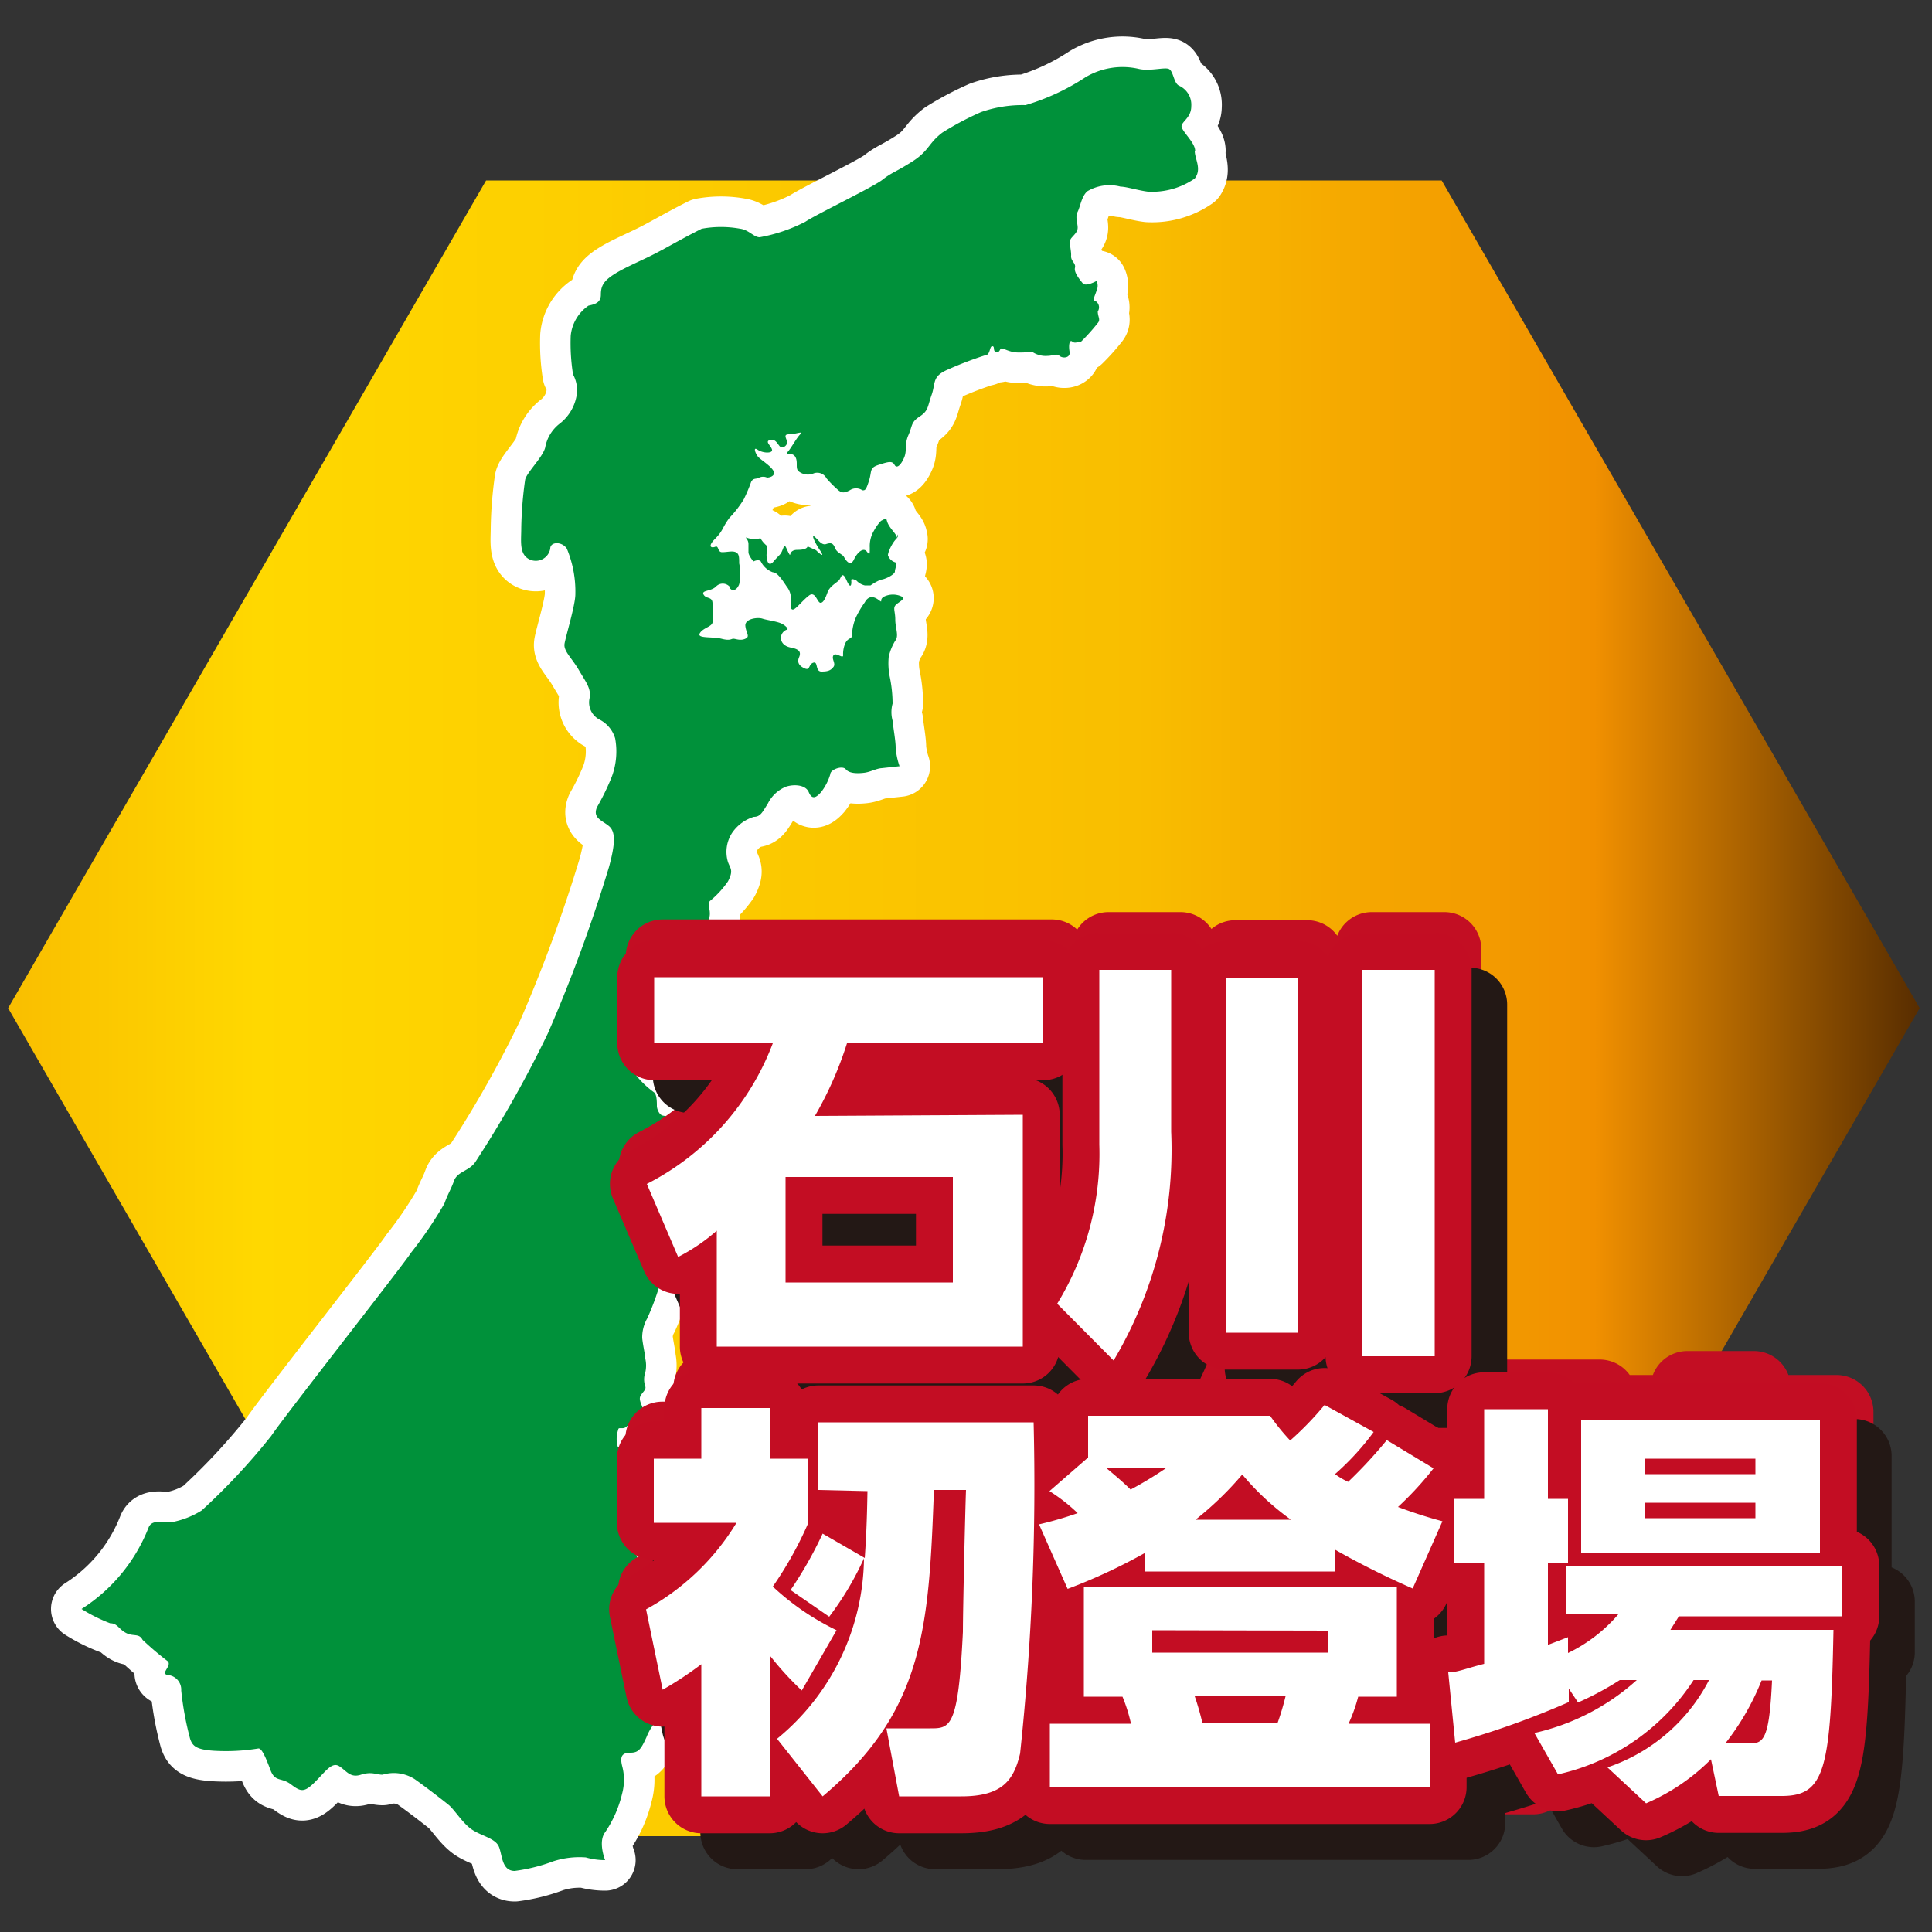
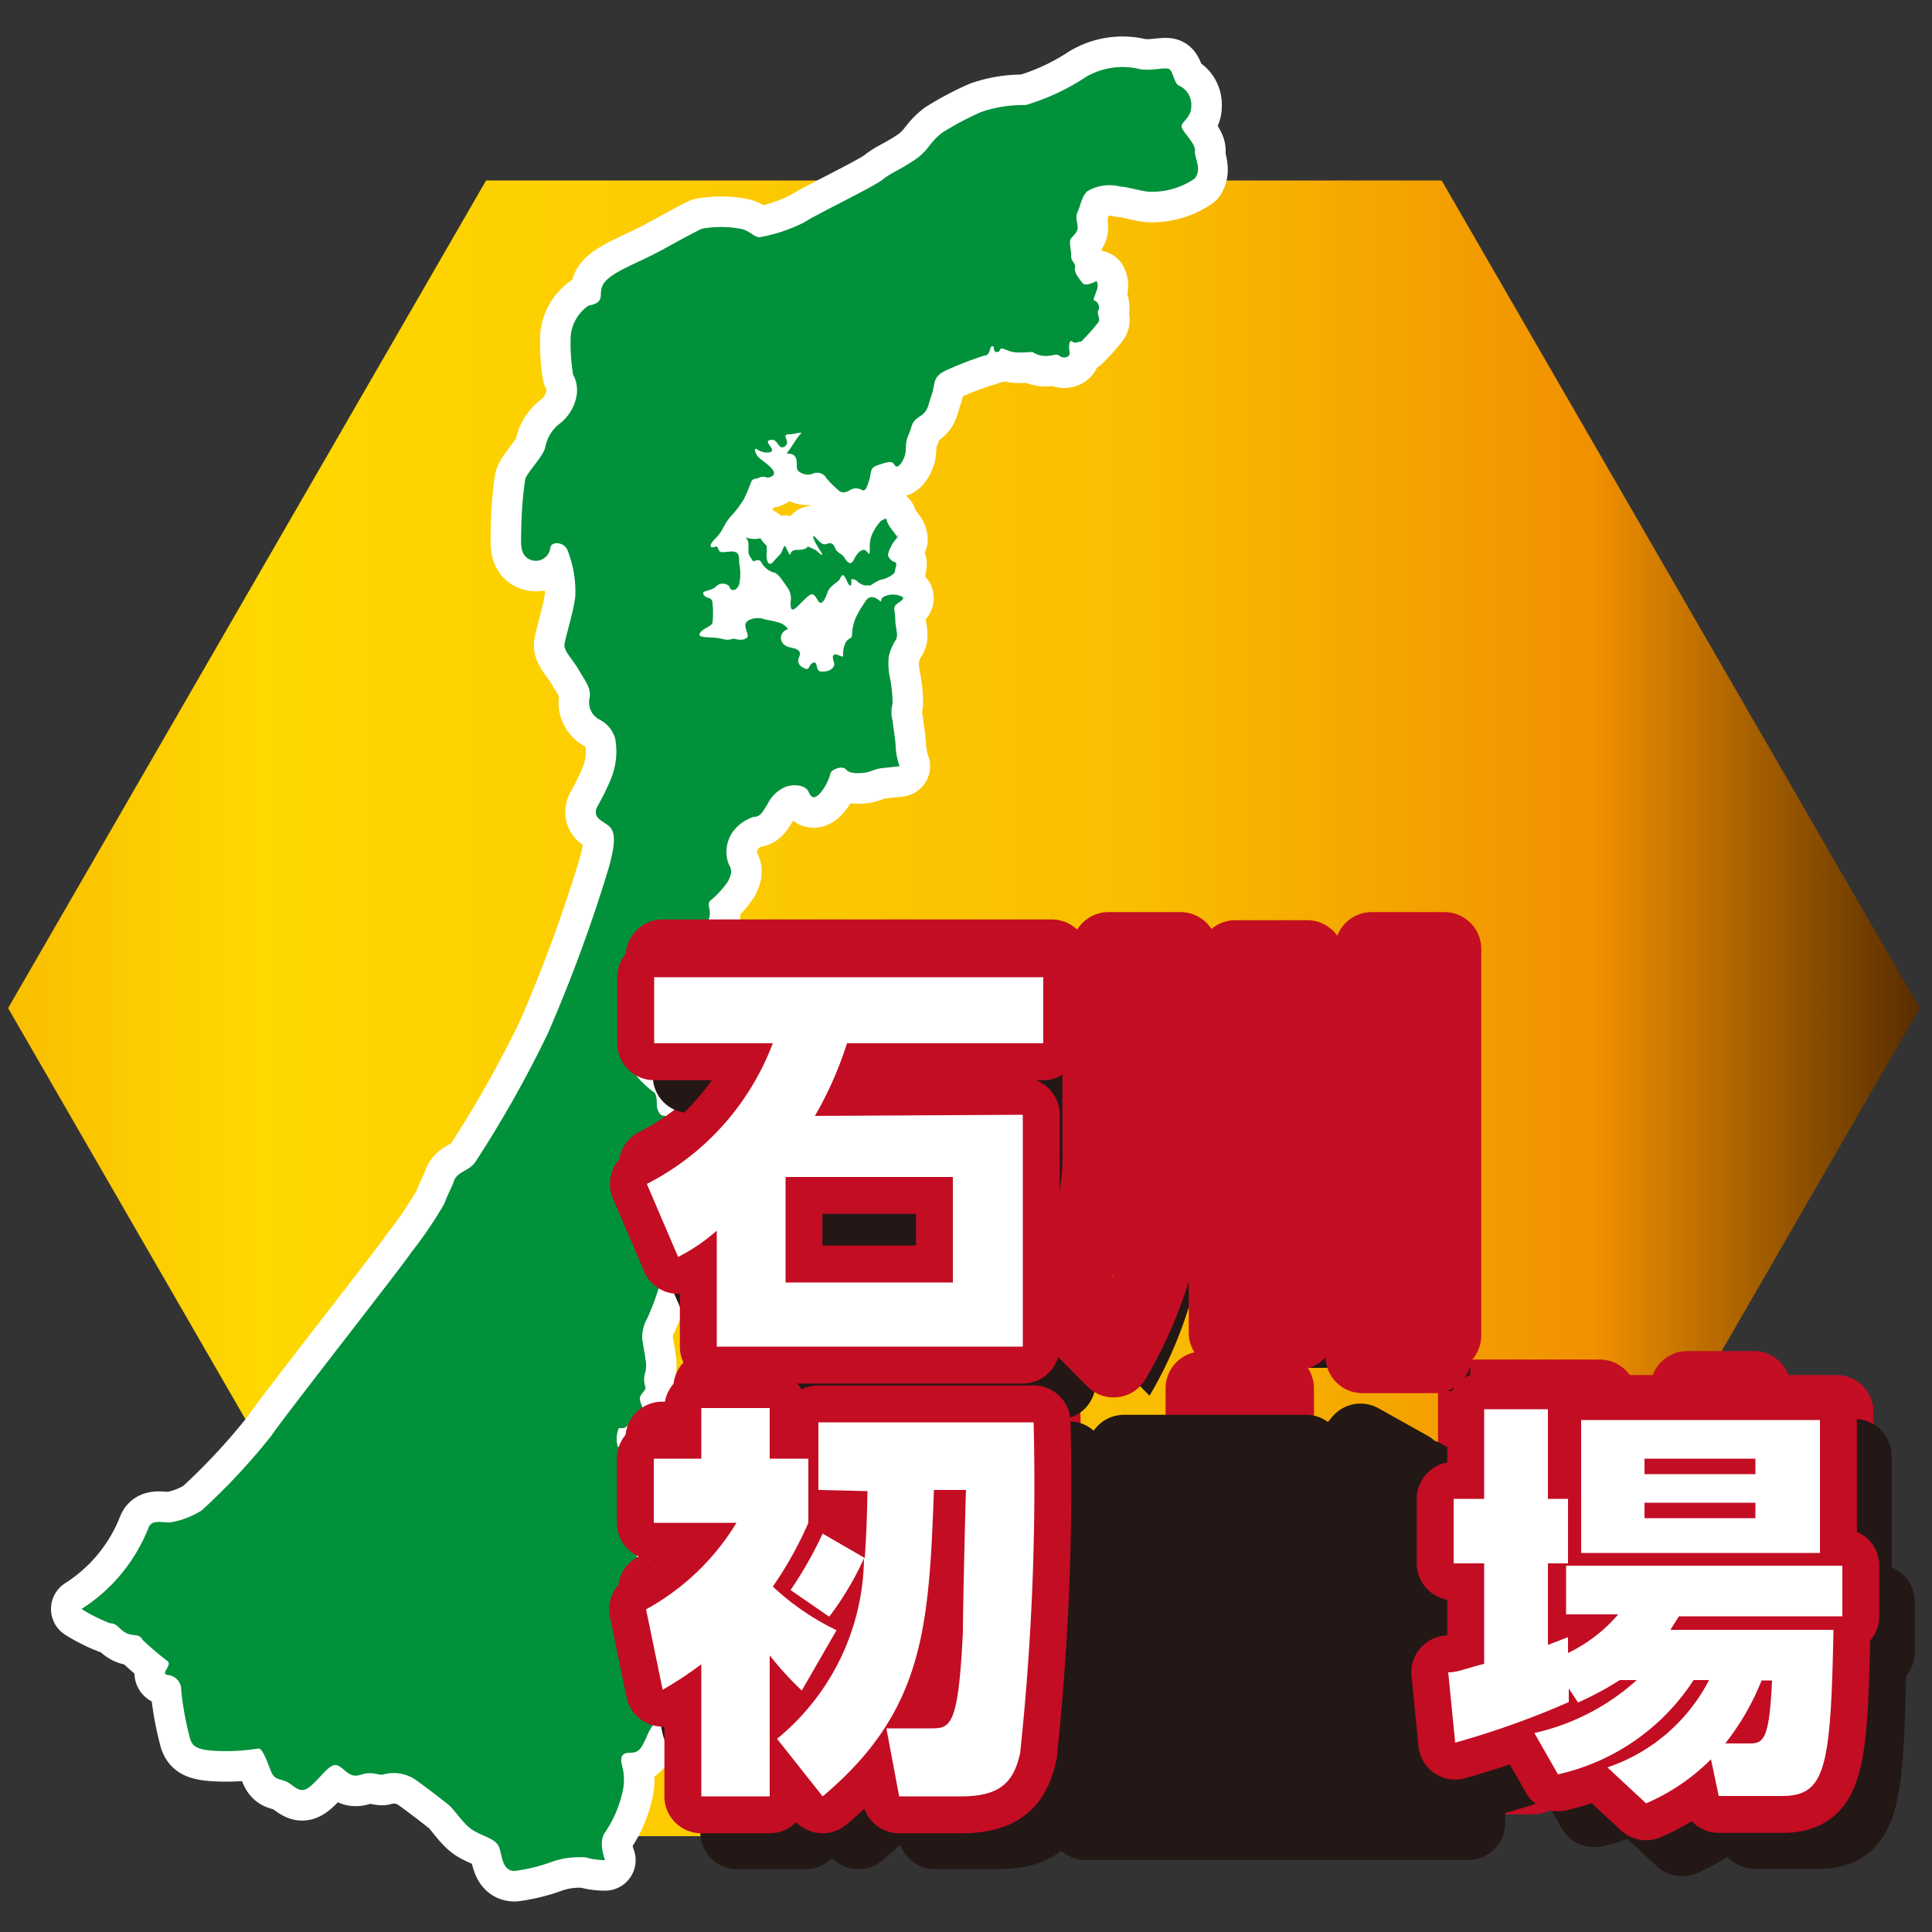
<svg xmlns="http://www.w3.org/2000/svg" id="レイヤー_1" data-name="レイヤー 1" viewBox="0 0 50 50">
  <rect x="0" y="0" width="50" height="50" fill="#333333" stroke="none" />
  <defs>
    <style>.cls-1,.cls-10,.cls-12,.cls-4,.cls-5{fill:none;}.cls-2{fill:url(#_10000_コピ_2);}.cls-3{fill:#00913a;}.cls-4{stroke:#fff;stroke-width:1.58px;}.cls-10,.cls-12,.cls-4,.cls-5{stroke-linecap:round;stroke-linejoin:round;}.cls-5{stroke:#c30e23;stroke-width:1.91px;}.cls-6{clip-path:url(#clip-path);}.cls-7{fill:url(#名称未設定グラデーション_8);}.cls-8{clip-path:url(#clip-path-2);}.cls-9{fill:url(#名称未設定グラデーション_9);}.cls-10{stroke:#231815;}.cls-10,.cls-12{stroke-width:1.91px;}.cls-11{fill:#231815;}.cls-12{stroke:#c30d23;}.cls-13{fill:#fff;}</style>
    <linearGradient id="_10000_コピ_2" x1="0.21" y1="26.09" x2="49.68" y2="26.09" gradientUnits="userSpaceOnUse">
      <stop offset="0" stop-color="#f9be00" />
      <stop offset="0.13" stop-color="#ffd800" />
      <stop offset="0.59" stop-color="#f9be00" />
      <stop offset="0.83" stop-color="#f19000" />
      <stop offset="1" stop-color="#582d00" />
    </linearGradient>
    <clipPath id="clip-path">
      <path class="cls-1" d="M70,25A25,25,0,1,0,95,0,25,25,0,0,0,70,25" />
    </clipPath>
    <linearGradient id="名称未設定グラデーション_8" x1="-514.67" y1="853.77" x2="-513.5" y2="853.77" gradientTransform="matrix(0, 42.74, 42.74, 0, -36393.75, 21996.1)" gradientUnits="userSpaceOnUse">
      <stop offset="0" stop-color="#0f71ab" />
      <stop offset="0.04" stop-color="#0f71ab" />
      <stop offset="0.09" stop-color="#5399c3" />
      <stop offset="0.17" stop-color="#afd0e3" />
      <stop offset="0.23" stop-color="#e9f2f7" />
      <stop offset="0.26" stop-color="#fff" />
      <stop offset="0.31" stop-color="#ecf7fa" />
      <stop offset="0.42" stop-color="#bae2ec" />
      <stop offset="0.51" stop-color="#92d2e1" />
      <stop offset="0.6" stop-color="#5eb6d1" />
      <stop offset="0.7" stop-color="#2899c1" />
      <stop offset="0.75" stop-color="#138ebb" />
      <stop offset="0.76" stop-color="#339ec4" />
      <stop offset="0.77" stop-color="#58b1cf" />
      <stop offset="0.77" stop-color="#76c1d8" />
      <stop offset="0.78" stop-color="#8ecddf" />
      <stop offset="0.79" stop-color="#9fd5e4" />
      <stop offset="0.8" stop-color="#a9dae7" />
      <stop offset="0.81" stop-color="#acdce8" />
      <stop offset="0.84" stop-color="#99cfe1" />
      <stop offset="0.9" stop-color="#68aece" />
      <stop offset="0.99" stop-color="#1a78af" />
      <stop offset="1" stop-color="#0f71ab" />
    </linearGradient>
    <clipPath id="clip-path-2">
      <path class="cls-1" d="M71.73,25A23.27,23.27,0,1,0,95,1.73,23.27,23.27,0,0,0,71.73,25" />
    </clipPath>
    <linearGradient id="名称未設定グラデーション_9" x1="-497.31" y1="836.54" x2="-496.14" y2="836.54" gradientTransform="matrix(39.77, 0, 0, -39.77, 19848.95, 33292.6)" gradientUnits="userSpaceOnUse">
      <stop offset="0" stop-color="#4cbfd6" />
      <stop offset="0.04" stop-color="#4cbfd6" />
      <stop offset="0.13" stop-color="#85d2e2" />
      <stop offset="0.21" stop-color="#b6e2ec" />
      <stop offset="0.26" stop-color="#c9e8f0" />
      <stop offset="0.3" stop-color="#b9e3ed" />
      <stop offset="0.39" stop-color="#8ed5e4" />
      <stop offset="0.51" stop-color="#4cbfd6" />
      <stop offset="0.53" stop-color="#44b8d2" />
      <stop offset="0.68" stop-color="#219ac1" />
      <stop offset="0.75" stop-color="#138ebb" />
      <stop offset="0.75" stop-color="#138ebb" />
      <stop offset="0.82" stop-color="#117db2" />
      <stop offset="0.9" stop-color="#0f74ad" />
      <stop offset="1" stop-color="#0f71ab" />
    </linearGradient>
  </defs>
  <polygon class="cls-2" points="12.58 4.67 0.21 26.09 12.58 47.52 37.31 47.52 49.68 26.09 37.31 4.67 12.58 4.67" />
-   <path class="cls-3" d="M30.93,3.9c0-.22-.38-.53-.35-.65s.25-.22.25-.5a.54.54,0,0,0-.31-.53c-.15-.06-.15-.4-.28-.44s-.5.07-.78,0A1.87,1.87,0,0,0,28.09,2a5.81,5.81,0,0,1-1.55.72,3.27,3.27,0,0,0-1.15.18,7.73,7.73,0,0,0-1,.53c-.37.28-.34.47-.78.75s-.53.28-.77.47-1.72.9-2,1.09a4.19,4.19,0,0,1-1.18.4c-.15,0-.28-.19-.5-.22a2.76,2.76,0,0,0-1,0c-.5.25-.87.47-1.22.65s-.77.35-1.05.53-.34.31-.34.53-.19.25-.32.28a1.07,1.07,0,0,0-.46.78,5.13,5.13,0,0,0,.06,1,.85.85,0,0,1,.09.56,1.17,1.17,0,0,1-.43.71,1,1,0,0,0-.38.62c-.06.25-.49.66-.52.84a10,10,0,0,0-.1,1.25c0,.34-.06.68.22.81a.38.38,0,0,0,.53-.28c0-.19.31-.19.43,0a2.88,2.88,0,0,1,.22,1.18c0,.28-.25,1.09-.28,1.28s.19.37.37.68.32.47.28.72a.5.5,0,0,0,.25.56.8.8,0,0,1,.41.49,1.87,1.87,0,0,1-.09,1,6.26,6.26,0,0,1-.38.78c-.12.28.13.34.31.49s.16.47,0,1.06a39.32,39.32,0,0,1-1.58,4.3,29.44,29.44,0,0,1-1.87,3.32c-.16.25-.47.25-.56.5s-.15.31-.25.59a10.69,10.69,0,0,1-.87,1.28c-.15.25-3.3,4.26-3.61,4.73a16.65,16.65,0,0,1-1.8,1.93,2.23,2.23,0,0,1-.81.31c-.25,0-.47-.07-.56.12a4.4,4.4,0,0,1-1.74,2.12,4.16,4.16,0,0,0,.74.37c.19,0,.22.15.41.25s.34,0,.43.18a8.19,8.19,0,0,0,.66.56c.09.13-.22.32,0,.35a.38.38,0,0,1,.34.4A8,8,0,0,0,4.92,45c.06.18.15.28.62.31a5.23,5.23,0,0,0,1.15-.06c.09,0,.19.24.31.56s.28.18.53.37.34.22.62-.06.44-.53.63-.41.28.31.56.22.4,0,.56,0a1,1,0,0,1,.84.12c.31.22.71.53.87.66s.37.49.62.65.59.22.68.43.07.63.41.63a4.49,4.49,0,0,0,1-.25,2.2,2.2,0,0,1,.84-.1,1.82,1.82,0,0,0,.5.07s-.19-.47,0-.72a3,3,0,0,0,.44-1,1.37,1.37,0,0,0,0-.72c-.06-.25,0-.34.22-.34s.28-.12.41-.4a1.39,1.39,0,0,1,.4-.56,4.4,4.4,0,0,0,.41-.81c.12-.22.34-.56.46-.78s-.25-.47-.31-.59-.56,0-.65-.16-.48-1-.48-1a.56.56,0,0,1-.07-.28,1.3,1.3,0,0,0,0-.45c0-.12-.12-.2-.09-.34a1.59,1.59,0,0,0,0-.44c0-.15.2-.18.32-.24s.16-.08.13-.17,0-.22-.08-.44-.05-.59-.09-.67l-.25-.4c0-.06-.22-.22-.3-.22s-.14.08-.15,0A.72.72,0,0,1,16,37c0-.08.12,0,.2-.07s.45-.28.45-.4-.13-.28-.08-.39.16-.17.13-.26a.55.55,0,0,1,0-.36.81.81,0,0,0,0-.36c0-.08-.06-.34-.08-.53a1,1,0,0,1,.13-.51,6.46,6.46,0,0,0,.36-1c0-.17-.13-.25-.19-.36s-.08-.19-.17-.2-.18,0-.19-.17a2,2,0,0,0,0-.36c0-.08-.12-.14-.14-.23a4.6,4.6,0,0,0,0-.49,2.57,2.57,0,0,1-.05-.57c0-.16.26-.16.29-.23a3.93,3.93,0,0,0,.14-.41c0-.09.14-.09.16-.17a1.19,1.19,0,0,1,.17-.31c.05-.08.25-.17.25-.22a1.09,1.09,0,0,0,0-.39c0-.12-.14-.12-.23-.14S17,28.7,17,28.62s0-.27-.06-.34a2.51,2.51,0,0,1-.47-.44c0-.09,0-.14.05-.25s.21-.09.5-.15h-.07c.1,0,.28,0,.28-.19s0-.15.14-.18.45-.11.52-.34a1.55,1.55,0,0,0,.07-.6c0-.14-.15-.21-.17-.29s.13-.13.22-.3,0-.28-.05-.43a.54.54,0,0,1,.13-.5.43.43,0,0,0,.14-.41c0-.09-.11-.21,0-.26a.37.37,0,0,0,.14-.31c0-.12-.06-.23,0-.31a2.46,2.46,0,0,0,.47-.51c.15-.29.06-.33,0-.5a.9.9,0,0,1,.11-.76,1.06,1.06,0,0,1,.56-.41c.17,0,.22-.12.36-.34a.91.91,0,0,1,.47-.44c.21-.07.51-.05.59.14s.18.16.32,0a1.4,1.4,0,0,0,.24-.47c0-.11.31-.23.4-.12s.3.11.47.09.31-.11.46-.12l.46-.05a1.91,1.91,0,0,1-.1-.48c0-.18-.06-.49-.08-.7a.83.83,0,0,1,0-.44,3.47,3.47,0,0,0-.07-.68A1.75,1.75,0,0,1,23,17a1.36,1.36,0,0,1,.17-.42c.1-.12,0-.33,0-.54s-.06-.29,0-.37.29-.17.17-.23a.53.53,0,0,0-.46,0c-.15.08,0,.19-.15.08s-.27-.08-.35.07a2.51,2.51,0,0,0-.23.39,1.27,1.27,0,0,0-.1.46c0,.1-.1.06-.17.2a.69.69,0,0,0-.06.32c0,.1-.19-.09-.25,0s.07.21,0,.3-.14.12-.31.12-.08-.27-.21-.23-.08.21-.22.15-.21-.15-.15-.29,0-.21-.21-.25-.26-.17-.26-.25a.23.23,0,0,1,.14-.21c.08,0,0-.1-.12-.16s-.38-.09-.5-.13-.46,0-.44.19.13.27,0,.33-.25,0-.31,0-.08.06-.31,0-.64,0-.56-.14.31-.17.33-.28a2.38,2.38,0,0,0,0-.49c0-.19-.16-.11-.23-.23s.19-.08.32-.21a.24.24,0,0,1,.35,0c0,.09.16.17.25-.06a1.3,1.3,0,0,0,0-.54c0-.16,0-.25-.09-.29s-.22,0-.35,0-.08-.18-.18-.14-.21,0,0-.21.18-.29.37-.54a2.83,2.83,0,0,0,.37-.48,4.27,4.27,0,0,0,.19-.45c.06-.11.12-.06.21-.11a.24.24,0,0,1,.2,0c.09,0,.25-.06.15-.2s-.33-.27-.39-.35-.13-.26,0-.17.39.1.37,0-.19-.21-.06-.25.18.06.25.15.2,0,.2-.09-.12-.21.05-.21.39-.1.29,0-.23.35-.32.45.11,0,.19.13,0,.29.08.37a.38.38,0,0,0,.4.06.27.27,0,0,1,.33.13,3,3,0,0,0,.31.31c.1.08.17.06.29,0a.29.29,0,0,1,.33,0c.07,0,.09,0,.17-.25s0-.33.25-.41.35-.11.41,0,.17,0,.25-.19,0-.33.11-.58.06-.33.29-.48.2-.25.31-.56,0-.48.43-.66a9.39,9.39,0,0,1,.94-.36c.16,0,.12-.24.2-.24s0,.14.11.15.07-.11.15-.09.14.06.28.09.41,0,.5,0a.62.62,0,0,0,.39.1c.14,0,.23-.07.31,0s.29.06.26-.11,0-.32.07-.26.15,0,.23,0a5,5,0,0,0,.43-.48c.08-.09,0-.16,0-.3a.19.19,0,0,0-.08-.28c-.06,0,0-.11.05-.26a.3.3,0,0,0,0-.25s-.28.16-.36.06-.23-.28-.2-.4-.11-.17-.1-.31-.07-.36,0-.45.17-.16.17-.28-.07-.27,0-.41.1-.4.25-.53A1.12,1.12,0,0,1,29,4.83c.15,0,.46.1.71.13a1.94,1.94,0,0,0,1.21-.34c.19-.25,0-.5,0-.72" />
  <path class="cls-3" d="M23.21,13.92c0-.09-.14-.2-.22-.35s0-.19-.19-.09a1.16,1.16,0,0,0-.18.25.78.78,0,0,0-.11.44c0,.19,0,.2-.08.1s-.23,0-.33.21-.22,0-.26-.07-.18-.1-.23-.23-.11-.14-.23-.1-.21-.12-.3-.19,0,.14.14.35,0,.1-.1,0l-.22-.1s0,.09-.26.09-.15.23-.23.08-.09-.26-.15-.1-.08.13-.24.32-.19-.11-.18-.2,0-.19,0-.21a.75.75,0,0,1-.16-.19.65.65,0,0,1-.31,0c-.15-.05,0,0,0,.15s0,.12,0,.21.13.24.13.24.13-.07.19,0a.56.56,0,0,0,.31.28c.12,0,.26.22.36.37a.49.49,0,0,1,.1.4c0,.11,0,.22.08.19s.24-.24.4-.36.21.18.29.19.14-.14.19-.28.23-.24.29-.3.08-.27.2,0,.13.07.12,0,.13,0,.13,0a.43.43,0,0,0,.22.13h.15a1.44,1.44,0,0,1,.27-.15c.09,0,.36-.13.36-.21s.08-.22,0-.24a.29.29,0,0,1-.18-.18c0-.06.06-.21.14-.33s.14-.13.11-.21" />
  <path class="cls-4" d="M30.93,3.9c0-.22-.38-.53-.35-.65s.25-.22.25-.5a.54.54,0,0,0-.31-.53c-.15-.06-.15-.4-.28-.44s-.5.07-.78,0A1.87,1.87,0,0,0,28.09,2a5.81,5.81,0,0,1-1.55.72,3.27,3.27,0,0,0-1.15.18,7.73,7.73,0,0,0-1,.53c-.37.28-.34.47-.78.75s-.53.28-.77.47-1.72.9-2,1.09a4.19,4.19,0,0,1-1.18.4c-.15,0-.28-.19-.5-.22a2.76,2.76,0,0,0-1,0c-.5.25-.87.47-1.22.65s-.77.35-1.05.53-.34.31-.34.53-.19.25-.32.28a1.07,1.07,0,0,0-.46.78,5.13,5.13,0,0,0,.06,1,.85.85,0,0,1,.09.56,1.17,1.17,0,0,1-.43.71,1,1,0,0,0-.38.62c-.06.25-.49.66-.52.84a10,10,0,0,0-.1,1.25c0,.34-.06.68.22.81a.38.38,0,0,0,.53-.28c0-.19.31-.19.43,0a2.88,2.88,0,0,1,.22,1.18c0,.28-.25,1.09-.28,1.28s.19.37.37.68.32.47.28.72a.5.5,0,0,0,.25.56.8.8,0,0,1,.41.49,1.87,1.87,0,0,1-.09,1,6.26,6.26,0,0,1-.38.78c-.12.28.13.34.31.49s.16.47,0,1.06a39.32,39.32,0,0,1-1.58,4.3,29.44,29.44,0,0,1-1.87,3.32c-.16.25-.47.25-.56.5s-.15.31-.25.59a10.69,10.69,0,0,1-.87,1.28c-.15.25-3.3,4.26-3.61,4.73a16.65,16.65,0,0,1-1.8,1.93,2.23,2.23,0,0,1-.81.31c-.25,0-.47-.07-.56.12a4.4,4.4,0,0,1-1.74,2.12,4.16,4.16,0,0,0,.74.37c.19,0,.22.15.41.25s.34,0,.43.18a8.19,8.19,0,0,0,.66.56c.09.13-.22.32,0,.35a.38.38,0,0,1,.34.4A8,8,0,0,0,4.92,45c.06.18.15.28.62.31a5.23,5.23,0,0,0,1.15-.06c.09,0,.19.24.31.56s.28.18.53.37.34.22.62-.06.44-.53.63-.41.28.31.56.22.4,0,.56,0a1,1,0,0,1,.84.12c.31.22.71.53.87.66s.37.49.62.65.59.22.68.43.07.63.41.63a4.49,4.49,0,0,0,1-.25,2.2,2.2,0,0,1,.84-.1,1.82,1.82,0,0,0,.5.07s-.19-.47,0-.72a3,3,0,0,0,.44-1,1.37,1.37,0,0,0,0-.72c-.06-.25,0-.34.22-.34s.28-.12.41-.4a1.39,1.39,0,0,1,.4-.56,4.4,4.4,0,0,0,.41-.81c.12-.22.34-.56.46-.78s-.25-.47-.31-.59-.56,0-.65-.16-.48-1-.48-1a.56.56,0,0,1-.07-.28,1.3,1.3,0,0,0,0-.45c0-.12-.12-.2-.09-.34a1.59,1.59,0,0,0,0-.44c0-.15.2-.18.32-.24s.16-.08.13-.17,0-.22-.08-.44-.05-.59-.09-.67l-.25-.4c0-.06-.22-.22-.3-.22s-.14.08-.15,0A.72.72,0,0,1,16,37c0-.08.12,0,.2-.07s.45-.28.45-.4-.13-.28-.08-.39.16-.17.13-.26a.55.55,0,0,1,0-.36.81.81,0,0,0,0-.36c0-.08-.06-.34-.08-.53a1,1,0,0,1,.13-.51,6.46,6.46,0,0,0,.36-1c0-.17-.13-.25-.19-.36s-.08-.19-.17-.2-.18,0-.19-.17a2,2,0,0,0,0-.36c0-.08-.12-.14-.14-.23a4.6,4.6,0,0,0,0-.49,2.57,2.57,0,0,1-.05-.57c0-.16.26-.16.29-.23a3.93,3.93,0,0,0,.14-.41c0-.09.14-.09.16-.17a1.19,1.19,0,0,1,.17-.31c.05-.08.25-.17.25-.22a1.09,1.09,0,0,0,0-.39c0-.12-.14-.12-.23-.14S17,28.7,17,28.62s0-.27-.06-.34a2.51,2.51,0,0,1-.47-.44c0-.09,0-.14.05-.25s.21-.09.5-.15h-.07c.1,0,.28,0,.28-.19s0-.15.14-.18.45-.11.52-.34a1.55,1.55,0,0,0,.07-.6c0-.14-.15-.21-.17-.29s.13-.13.22-.3,0-.28-.05-.43a.54.54,0,0,1,.13-.5.43.43,0,0,0,.14-.41c0-.09-.11-.21,0-.26a.37.37,0,0,0,.14-.31c0-.12-.06-.23,0-.31a2.46,2.46,0,0,0,.47-.51c.15-.29.06-.33,0-.5a.9.9,0,0,1,.11-.76,1.06,1.06,0,0,1,.56-.41c.17,0,.22-.12.36-.34a.91.91,0,0,1,.47-.44c.21-.07.51-.05.59.14s.18.16.32,0a1.4,1.4,0,0,0,.24-.47c0-.11.31-.23.4-.12s.3.11.47.09.31-.11.46-.12l.46-.05a1.91,1.91,0,0,1-.1-.48c0-.18-.06-.49-.08-.7a.83.83,0,0,1,0-.44,3.47,3.47,0,0,0-.07-.68A1.75,1.75,0,0,1,23,17a1.36,1.36,0,0,1,.17-.42c.1-.12,0-.33,0-.54s-.06-.29,0-.37.29-.17.17-.23a.53.53,0,0,0-.46,0c-.15.08,0,.19-.15.08s-.27-.08-.35.07a2.51,2.51,0,0,0-.23.39,1.27,1.27,0,0,0-.1.46c0,.1-.1.06-.17.2a.69.69,0,0,0-.06.32c0,.1-.19-.09-.25,0s.07.21,0,.3-.14.12-.31.12-.08-.27-.21-.23-.08.21-.22.15-.21-.15-.15-.29,0-.21-.21-.25-.26-.17-.26-.25a.23.23,0,0,1,.14-.21c.08,0,0-.1-.12-.16s-.38-.09-.5-.13-.46,0-.44.19.13.27,0,.33-.25,0-.31,0-.08.06-.31,0-.64,0-.56-.14.31-.17.33-.28a2.38,2.38,0,0,0,0-.49c0-.19-.16-.11-.23-.23s.19-.08.32-.21a.24.24,0,0,1,.35,0c0,.09.16.17.25-.06a1.3,1.3,0,0,0,0-.54c0-.16,0-.25-.09-.29s-.22,0-.35,0-.08-.18-.18-.14-.21,0,0-.21.18-.29.37-.54a2.83,2.83,0,0,0,.37-.48,4.27,4.27,0,0,0,.19-.45c.06-.11.12-.06.21-.11a.24.24,0,0,1,.2,0c.09,0,.25-.06.15-.2s-.33-.27-.39-.35-.13-.26,0-.17.39.1.37,0-.19-.21-.06-.25.18.06.25.15.2,0,.2-.09-.12-.21.05-.21.39-.1.29,0-.23.35-.32.45.11,0,.19.13,0,.29.08.37a.38.38,0,0,0,.4.06.27.27,0,0,1,.33.13,3,3,0,0,0,.31.31c.1.08.17.06.29,0a.29.29,0,0,1,.33,0c.07,0,.09,0,.17-.25s0-.33.25-.41.35-.11.41,0,.17,0,.25-.19,0-.33.11-.58.06-.33.29-.48.2-.25.31-.56,0-.48.43-.66a9.39,9.39,0,0,1,.94-.36c.16,0,.12-.24.2-.24s0,.14.11.15.07-.11.15-.09.14.06.28.09.41,0,.5,0a.62.62,0,0,0,.39.1c.14,0,.23-.07.31,0s.29.06.26-.11,0-.32.07-.26.15,0,.23,0a5,5,0,0,0,.43-.48c.08-.09,0-.16,0-.3a.19.19,0,0,0-.08-.28c-.06,0,0-.11.05-.26a.3.3,0,0,0,0-.25s-.28.16-.36.06-.23-.28-.2-.4-.11-.17-.1-.31-.07-.36,0-.45.17-.16.17-.28-.07-.27,0-.41.1-.4.25-.53A1.12,1.12,0,0,1,29,4.83c.15,0,.46.1.71.13a1.94,1.94,0,0,0,1.21-.34C31.08,4.37,30.89,4.12,30.93,3.9Z" />
  <path class="cls-4" d="M23.21,13.92c0-.09-.14-.2-.22-.35s0-.19-.19-.09a1.16,1.16,0,0,0-.18.25.78.78,0,0,0-.11.44c0,.19,0,.2-.08.1s-.23,0-.33.21-.22,0-.26-.07-.18-.1-.23-.23-.11-.14-.23-.1-.21-.12-.3-.19,0,.14.14.35,0,.1-.1,0l-.22-.1s0,.09-.26.09-.15.23-.23.08-.09-.26-.15-.1-.08.13-.24.32-.19-.11-.18-.2,0-.19,0-.21a.75.75,0,0,1-.16-.19.65.65,0,0,1-.31,0c-.15-.05,0,0,0,.15s0,.12,0,.21.13.24.13.24.13-.07.19,0a.56.56,0,0,0,.31.28c.12,0,.26.22.36.37a.49.49,0,0,1,.1.4c0,.11,0,.22.08.19s.24-.24.4-.36.21.18.29.19.14-.14.19-.28.23-.24.29-.3.08-.27.2,0,.13.07.12,0,.13,0,.13,0a.43.43,0,0,0,.22.13h.15a1.44,1.44,0,0,1,.27-.15c.09,0,.36-.13.36-.21s.08-.22,0-.24a.29.29,0,0,1-.18-.18c0-.06.06-.21.14-.33S23.24,14,23.21,13.92Z" />
  <path class="cls-3" d="M30.93,3.9c0-.22-.38-.53-.35-.65s.25-.22.25-.5a.54.54,0,0,0-.31-.53c-.15-.06-.15-.4-.28-.44s-.5.07-.78,0A1.87,1.87,0,0,0,28.09,2a5.81,5.81,0,0,1-1.55.72,3.27,3.27,0,0,0-1.15.18,7.73,7.73,0,0,0-1,.53c-.37.28-.34.47-.78.75s-.53.28-.77.47-1.72.9-2,1.09a4.19,4.19,0,0,1-1.18.4c-.15,0-.28-.19-.5-.22a2.76,2.76,0,0,0-1,0c-.5.25-.87.47-1.22.65s-.77.35-1.05.53-.34.31-.34.53-.19.25-.32.28a1.07,1.07,0,0,0-.46.78,5.13,5.13,0,0,0,.06,1,.85.85,0,0,1,.09.56,1.17,1.17,0,0,1-.43.71,1,1,0,0,0-.38.62c-.06.25-.49.66-.52.84a10,10,0,0,0-.1,1.25c0,.34-.06.68.22.81a.38.38,0,0,0,.53-.28c0-.19.31-.19.43,0a2.88,2.88,0,0,1,.22,1.18c0,.28-.25,1.09-.28,1.28s.19.37.37.68.32.47.28.72a.5.5,0,0,0,.25.56.8.8,0,0,1,.41.49,1.87,1.87,0,0,1-.09,1,6.26,6.26,0,0,1-.38.78c-.12.28.13.34.31.49s.16.47,0,1.06a39.32,39.32,0,0,1-1.58,4.3,29.44,29.44,0,0,1-1.87,3.32c-.16.25-.47.25-.56.5s-.15.31-.25.59a10.69,10.69,0,0,1-.87,1.28c-.15.25-3.3,4.26-3.61,4.73a16.65,16.65,0,0,1-1.8,1.93,2.23,2.23,0,0,1-.81.31c-.25,0-.47-.07-.56.12a4.4,4.4,0,0,1-1.74,2.12,4.16,4.16,0,0,0,.74.37c.19,0,.22.15.41.25s.34,0,.43.18a8.19,8.19,0,0,0,.66.56c.09.13-.22.32,0,.35a.38.38,0,0,1,.34.4A8,8,0,0,0,4.92,45c.06.18.15.28.62.31a5.23,5.23,0,0,0,1.15-.06c.09,0,.19.24.31.56s.28.18.53.37.34.22.62-.06.44-.53.63-.41.28.31.56.22.4,0,.56,0a1,1,0,0,1,.84.12c.31.22.71.53.87.66s.37.49.62.65.59.22.68.43.07.63.41.63a4.49,4.49,0,0,0,1-.25,2.2,2.2,0,0,1,.84-.1,1.82,1.82,0,0,0,.5.07s-.19-.47,0-.72a3,3,0,0,0,.44-1,1.37,1.37,0,0,0,0-.72c-.06-.25,0-.34.22-.34s.28-.12.41-.4a1.39,1.39,0,0,1,.4-.56,4.4,4.4,0,0,0,.41-.81c.12-.22.34-.56.46-.78s-.25-.47-.31-.59-.56,0-.65-.16-.48-1-.48-1a.56.56,0,0,1-.07-.28,1.3,1.3,0,0,0,0-.45c0-.12-.12-.2-.09-.34a1.59,1.59,0,0,0,0-.44c0-.15.2-.18.32-.24s.16-.08.13-.17,0-.22-.08-.44-.05-.59-.09-.67l-.25-.4c0-.06-.22-.22-.3-.22s-.14.08-.15,0A.72.72,0,0,1,16,37c0-.08.12,0,.2-.07s.45-.28.45-.4-.13-.28-.08-.39.16-.17.13-.26a.55.55,0,0,1,0-.36.81.81,0,0,0,0-.36c0-.08-.06-.34-.08-.53a1,1,0,0,1,.13-.51,6.46,6.46,0,0,0,.36-1c0-.17-.13-.25-.19-.36s-.08-.19-.17-.2-.18,0-.19-.17a2,2,0,0,0,0-.36c0-.08-.12-.14-.14-.23a4.6,4.6,0,0,0,0-.49,2.57,2.57,0,0,1-.05-.57c0-.16.26-.16.29-.23a3.93,3.93,0,0,0,.14-.41c0-.09.14-.09.16-.17a1.19,1.19,0,0,1,.17-.31c.05-.08.25-.17.25-.22a1.09,1.09,0,0,0,0-.39c0-.12-.14-.12-.23-.14S17,28.7,17,28.62s0-.27-.06-.34a2.51,2.51,0,0,1-.47-.44c0-.09,0-.14.05-.25s.21-.09.5-.15h-.07c.1,0,.28,0,.28-.19s0-.15.14-.18.45-.11.52-.34a1.55,1.55,0,0,0,.07-.6c0-.14-.15-.21-.17-.29s.13-.13.22-.3,0-.28-.05-.43a.54.54,0,0,1,.13-.5.43.43,0,0,0,.14-.41c0-.09-.11-.21,0-.26a.37.37,0,0,0,.14-.31c0-.12-.06-.23,0-.31a2.46,2.46,0,0,0,.47-.51c.15-.29.06-.33,0-.5a.9.9,0,0,1,.11-.76,1.06,1.06,0,0,1,.56-.41c.17,0,.22-.12.36-.34a.91.91,0,0,1,.47-.44c.21-.07.51-.05.59.14s.18.16.32,0a1.4,1.4,0,0,0,.24-.47c0-.11.31-.23.4-.12s.3.11.47.09.31-.11.46-.12l.46-.05a1.91,1.91,0,0,1-.1-.48c0-.18-.06-.49-.08-.7a.83.83,0,0,1,0-.44,3.47,3.47,0,0,0-.07-.68A1.75,1.75,0,0,1,23,17a1.36,1.36,0,0,1,.17-.42c.1-.12,0-.33,0-.54s-.06-.29,0-.37.29-.17.17-.23a.53.53,0,0,0-.46,0c-.15.08,0,.19-.15.08s-.27-.08-.35.07a2.51,2.51,0,0,0-.23.39,1.27,1.27,0,0,0-.1.46c0,.1-.1.06-.17.2a.69.69,0,0,0-.06.32c0,.1-.19-.09-.25,0s.07.21,0,.3-.14.12-.31.12-.08-.27-.21-.23-.08.21-.22.15-.21-.15-.15-.29,0-.21-.21-.25-.26-.17-.26-.25a.23.23,0,0,1,.14-.21c.08,0,0-.1-.12-.16s-.38-.09-.5-.13-.46,0-.44.19.13.27,0,.33-.25,0-.31,0-.08.06-.31,0-.64,0-.56-.14.31-.17.33-.28a2.38,2.38,0,0,0,0-.49c0-.19-.16-.11-.23-.23s.19-.08.32-.21a.24.24,0,0,1,.35,0c0,.09.16.17.25-.06a1.3,1.3,0,0,0,0-.54c0-.16,0-.25-.09-.29s-.22,0-.35,0-.08-.18-.18-.14-.21,0,0-.21.18-.29.37-.54a2.83,2.83,0,0,0,.37-.48,4.27,4.27,0,0,0,.19-.45c.06-.11.12-.06.21-.11a.24.24,0,0,1,.2,0c.09,0,.25-.06.15-.2s-.33-.27-.39-.35-.13-.26,0-.17.39.1.37,0-.19-.21-.06-.25.18.06.25.15.2,0,.2-.09-.12-.21.05-.21.39-.1.29,0-.23.35-.32.45.11,0,.19.13,0,.29.08.37a.38.38,0,0,0,.4.06.27.27,0,0,1,.33.13,3,3,0,0,0,.31.31c.1.08.17.06.29,0a.29.29,0,0,1,.33,0c.07,0,.09,0,.17-.25s0-.33.25-.41.35-.11.41,0,.17,0,.25-.19,0-.33.11-.58.06-.33.29-.48.2-.25.31-.56,0-.48.43-.66a9.39,9.39,0,0,1,.94-.36c.16,0,.12-.24.2-.24s0,.14.11.15.07-.11.15-.09.14.06.28.09.41,0,.5,0a.62.62,0,0,0,.39.1c.14,0,.23-.07.31,0s.29.06.26-.11,0-.32.07-.26.15,0,.23,0a5,5,0,0,0,.43-.48c.08-.09,0-.16,0-.3a.19.19,0,0,0-.08-.28c-.06,0,0-.11.05-.26a.3.3,0,0,0,0-.25s-.28.16-.36.06-.23-.28-.2-.4-.11-.17-.1-.31-.07-.36,0-.45.17-.16.17-.28-.07-.27,0-.41.1-.4.25-.53A1.12,1.12,0,0,1,29,4.83c.15,0,.46.1.71.13a1.94,1.94,0,0,0,1.21-.34c.19-.25,0-.5,0-.72" />
  <path class="cls-3" d="M23.21,13.92c0-.09-.14-.2-.22-.35s0-.19-.19-.09a1.16,1.16,0,0,0-.18.25.78.78,0,0,0-.11.44c0,.19,0,.2-.08.1s-.23,0-.33.21-.22,0-.26-.07-.18-.1-.23-.23-.11-.14-.23-.1-.21-.12-.3-.19,0,.14.14.35,0,.1-.1,0l-.22-.1s0,.09-.26.09-.15.23-.23.08-.09-.26-.15-.1-.08.13-.24.32-.19-.11-.18-.2,0-.19,0-.21a.75.75,0,0,1-.16-.19.65.65,0,0,1-.31,0c-.15-.05,0,0,0,.15s0,.12,0,.21.13.24.13.24.13-.07.19,0a.56.56,0,0,0,.31.28c.12,0,.26.22.36.37a.49.49,0,0,1,.1.4c0,.11,0,.22.08.19s.24-.24.4-.36.21.18.29.19.14-.14.19-.28.23-.24.29-.3.08-.27.2,0,.13.07.12,0,.13,0,.13,0a.43.43,0,0,0,.22.13h.15a1.44,1.44,0,0,1,.27-.15c.09,0,.36-.13.36-.21s.08-.22,0-.24a.29.29,0,0,1-.18-.18c0-.06.06-.21.14-.33s.14-.13.11-.21" />
  <path class="cls-5" d="M26.7,28.31v6H18.78V31.37a5.32,5.32,0,0,1-1,.67l-.81-1.89a6.82,6.82,0,0,0,3.31-3.72H17.15V24.75H27.22v1.68H22.14a8.91,8.91,0,0,1-.82,1.88Zm-1.81,1.61H20.56v2.74h4.33Z" />
  <path class="cls-5" d="M28.69,24.56h1.86v4.2a10.68,10.68,0,0,1-1.49,5.92L27.6,33.21a7.43,7.43,0,0,0,1.09-4.13Zm3.28.21h1.86V34H32Zm3.53-.21h1.88v10H35.5Z" />
  <path class="cls-5" d="M21,43.24a8.21,8.21,0,0,1-.84-.92V46H18.38V42.55a8,8,0,0,1-1,.67l-.43-2.08a6.39,6.39,0,0,0,2.35-2.25H17.14V37.23h1.24V35.92h1.76v1.31h1v1.66a9.17,9.17,0,0,1-.95,1.65,6.37,6.37,0,0,0,1.65,1.13ZM21.4,38V36.29H27a65.75,65.75,0,0,1-.35,8.58c-.16.68-.45,1.11-1.53,1.11H23.5l-.33-1.77H24.3c.52,0,.73,0,.85-2.49,0-.58.06-3.17.08-3.68H24.4c-.13,3.55-.25,5.73-2.88,7.94l-1.19-1.52a6.14,6.14,0,0,0,2.26-4.68,8.43,8.43,0,0,1-.9,1.51l-1-.68a9.93,9.93,0,0,0,.84-1.46l1.09.62c.05-.72.06-1.22.07-1.73Z" />
  <polygon class="cls-5" points="33.05 35.93 33.05 38.52 36.87 38.52 36.87 40.35 33.05 40.35 33.05 43.9 37.36 43.9 37.36 45.67 27.32 45.67 27.32 43.9 31.12 43.9 31.12 35.93 33.05 35.93" />
  <path class="cls-5" d="M39.68,42.47V46H38.17V36.14H41.4v1.64a20.36,20.36,0,0,1-.48,2.06,4.86,4.86,0,0,1,.65,2.52c0,1-.31,1.59-1.16,1.59h-.34Zm0-4.69v2a13.52,13.52,0,0,0,.5-2Zm.17,4.58c.3,0,.38-.15.38-.43a2.88,2.88,0,0,0-.55-1.77v2.2Zm4.94-.9a1.51,1.51,0,0,1-.08-.55v-1h-.6a3,3,0,0,1-1.8,2.24l-.85-1.23a1.75,1.75,0,0,0,1.19-1H41.38V38.37h2.29V38H41.59V36.54h2.08v-.62h1.72v.62h2.14V38H45.39v.4H47.9v1.54H46.07v.48c0,.15,0,.24.17.24h.22c.18,0,.18-.06.2-.6l1.24.29c-.06.9-.11,1.52-1,1.52H45.74l-.35,0v.39h2.14v1.41H45.39v.5H47.9v1.6h-7v-1.6h2.76v-.5H41.59V42.21h2.08v-.75Z" />
  <g class="cls-6">
    <rect class="cls-7" x="60.85" y="-9.15" width="68.3" height="68.3" transform="translate(0.23 50.85) rotate(-30)" />
  </g>
  <g class="cls-8">
    <rect class="cls-9" x="62.1" y="-7.9" width="65.81" height="65.81" transform="translate(10.15 74.5) rotate(-45)" />
  </g>
  <path class="cls-10" d="M27.4,29.78v6H19.48v-3a5.57,5.57,0,0,1-1,.68l-.82-1.89a6.82,6.82,0,0,0,3.31-3.72H17.85V26.22H27.92V27.9H22.84A9.15,9.15,0,0,1,22,29.78Zm-1.81,1.6H21.26v2.74h4.33Z" />
-   <path class="cls-10" d="M29.38,26h1.86v4.2a10.77,10.77,0,0,1-1.49,5.92l-1.46-1.47a7.42,7.42,0,0,0,1.09-4.12Zm3.27.22h1.86v9.18H32.65ZM36.18,26h1.87V36H36.18Z" />
  <path class="cls-10" d="M21.68,44.68a6.72,6.72,0,0,1-.83-.92v3.66H19.08V44a9.11,9.11,0,0,1-1,.66l-.44-2.08A6.23,6.23,0,0,0,20,40.34H17.85V38.68h1.23V37.37h1.77v1.31h1v1.66A9.52,9.52,0,0,1,20.93,42a6.62,6.62,0,0,0,1.65,1.13Zm.42-5.2V37.74h5.57a65.59,65.59,0,0,1-.35,8.57c-.15.68-.44,1.11-1.52,1.11H24.2l-.33-1.76H25c.52,0,.73,0,.85-2.5,0-.58.06-3.16.08-3.68H25.1c-.13,3.55-.25,5.73-2.88,7.94L21,45.9a6.12,6.12,0,0,0,2.25-4.67,8.43,8.43,0,0,1-.9,1.51l-1-.69a9.44,9.44,0,0,0,.84-1.46l1.09.63c.05-.72.06-1.22.07-1.74Z" />
  <path class="cls-10" d="M30.56,41.12a15.12,15.12,0,0,1-2,.93l-.74-1.67a9.41,9.41,0,0,0,1-.29,5.47,5.47,0,0,0-.73-.58l1-.86V37.57h4.71a4.91,4.91,0,0,0,.52.63,7.24,7.24,0,0,0,.89-.92l1.27.71a8,8,0,0,1-1,1.09,2,2,0,0,0,.34.2,10.4,10.4,0,0,0,1-1.09l1.27.73a7.81,7.81,0,0,1-.93,1c.52.19.83.28,1.15.37l-.77,1.74c-.48-.23-1.21-.56-2-1v.56H30.56Zm6.52.88v2.84h-1a4.54,4.54,0,0,1-.26.7H38v1.64H28.1V45.54h2.1a5,5,0,0,0-.22-.7H29V42Zm-7.51-3.07c.19.17.42.36.62.55a9.31,9.31,0,0,0,.91-.55Zm1.18,4.2v.58h4.56v-.58Zm1.1,1.71c.06.19.07.24.2.7H34a6.84,6.84,0,0,0,.21-.7Zm2.48-4.57a7,7,0,0,1-1.25-1.17,8.58,8.58,0,0,1-1.21,1.17Z" />
  <path class="cls-10" d="M42.84,44.41a7.3,7.3,0,0,1-1.07.58l-.24-.36V45a24.21,24.21,0,0,1-3,1.05l-.18-1.82c.25-.05.43-.09.93-.22v-2.6h-.78V39.72h.78V37.4H41v2.32h.53v1.67H41V43.5l.53-.2v.41a4.09,4.09,0,0,0,1.3-1H41.46V41.45H48.6v1.31H44.38c-.12.2-.16.25-.23.35h4.23c-.07,3.61-.21,4.3-1.34,4.3H45.41l-.2-.95a5.48,5.48,0,0,1-1.68,1.14l-1-.93a4.62,4.62,0,0,0,2.63-2.26h-.4a5.69,5.69,0,0,1-3.51,2.44l-.61-1.07a5.92,5.92,0,0,0,2.65-1.37Zm-1-6.73H48v3.44H41.85Zm1.64,1v.4h2.87v-.4Zm0,1.14v.4h2.87v-.4ZM46.2,46c.36,0,.52-.1.58-1.63h-.26A6.57,6.57,0,0,1,45.58,46Z" />
  <path class="cls-11" d="M27.4,29.78v6H19.48v-3a5.57,5.57,0,0,1-1,.68l-.82-1.89a6.82,6.82,0,0,0,3.31-3.72H17.85V26.22H27.92V27.9H22.84A9.15,9.15,0,0,1,22,29.78Zm-1.81,1.6H21.26v2.74h4.33Z" />
  <path class="cls-11" d="M29.38,26h1.86v4.2a10.77,10.77,0,0,1-1.49,5.92l-1.46-1.47a7.42,7.42,0,0,0,1.09-4.12Zm3.27.22h1.86v9.18H32.65ZM36.18,26h1.87V36H36.18Z" />
  <path class="cls-11" d="M21.68,44.68a6.72,6.72,0,0,1-.83-.92v3.66H19.08V44a9.11,9.11,0,0,1-1,.66l-.44-2.08A6.23,6.23,0,0,0,20,40.34H17.85V38.68h1.23V37.37h1.77v1.31h1v1.66A9.52,9.52,0,0,1,20.93,42a6.62,6.62,0,0,0,1.65,1.13Zm.42-5.2V37.74h5.57a65.59,65.59,0,0,1-.35,8.57c-.15.68-.44,1.11-1.52,1.11H24.2l-.33-1.76H25c.52,0,.73,0,.85-2.5,0-.58.06-3.16.08-3.68H25.1c-.13,3.55-.25,5.73-2.88,7.94L21,45.9a6.12,6.12,0,0,0,2.25-4.67,8.43,8.43,0,0,1-.9,1.51l-1-.69a9.44,9.44,0,0,0,.84-1.46l1.09.63c.05-.72.06-1.22.07-1.74Z" />
  <path class="cls-11" d="M30.56,41.12a15.12,15.12,0,0,1-2,.93l-.74-1.67a9.41,9.41,0,0,0,1-.29,5.47,5.47,0,0,0-.73-.58l1-.86V37.57h4.71a4.91,4.91,0,0,0,.52.63,7.24,7.24,0,0,0,.89-.92l1.27.71a8,8,0,0,1-1,1.09,2,2,0,0,0,.34.2,10.4,10.4,0,0,0,1-1.09l1.27.73a7.81,7.81,0,0,1-.93,1c.52.19.83.28,1.15.37l-.77,1.74c-.48-.23-1.21-.56-2-1v.56H30.56Zm6.52.88v2.84h-1a4.54,4.54,0,0,1-.26.7H38v1.64H28.1V45.54h2.1a5,5,0,0,0-.22-.7H29V42Zm-7.51-3.07c.19.17.42.36.62.55a9.31,9.31,0,0,0,.91-.55Zm1.18,4.2v.58h4.56v-.58Zm1.1,1.71c.06.19.07.24.2.7H34a6.84,6.84,0,0,0,.21-.7Zm2.48-4.57a7,7,0,0,1-1.25-1.17,8.58,8.58,0,0,1-1.21,1.17Z" />
  <path class="cls-11" d="M42.84,44.41a7.3,7.3,0,0,1-1.07.58l-.24-.36V45a24.21,24.21,0,0,1-3,1.05l-.18-1.82c.25-.05.43-.09.93-.22v-2.6h-.78V39.72h.78V37.4H41v2.32h.53v1.67H41V43.5l.53-.2v.41a4.09,4.09,0,0,0,1.3-1H41.46V41.45H48.6v1.31H44.38c-.12.2-.16.25-.23.35h4.23c-.07,3.61-.21,4.3-1.34,4.3H45.41l-.2-.95a5.48,5.48,0,0,1-1.68,1.14l-1-.93a4.62,4.62,0,0,0,2.63-2.26h-.4a5.69,5.69,0,0,1-3.51,2.44l-.61-1.07a5.92,5.92,0,0,0,2.65-1.37Zm-1-6.73H48v3.44H41.85Zm1.64,1v.4h2.87v-.4Zm0,1.14v.4h2.87v-.4ZM46.2,46c.36,0,.52-.1.58-1.63h-.26A6.57,6.57,0,0,1,45.58,46Z" />
  <path class="cls-12" d="M26.47,28.85v6H18.55v-3a4.84,4.84,0,0,1-1,.68l-.81-1.89A6.77,6.77,0,0,0,20,27H16.93V25.29H27V27H21.92a9.45,9.45,0,0,1-.83,1.88Zm-1.81,1.61H20.33v2.73h4.33Z" />
  <path class="cls-12" d="M28.45,25.1h1.86v4.19a10.68,10.68,0,0,1-1.49,5.92l-1.46-1.47a7.42,7.42,0,0,0,1.09-4.12Zm3.27.21h1.87v9.18H31.72Zm3.54-.21h1.87v10H35.26Z" />
  <path class="cls-12" d="M20.75,43.75a8,8,0,0,1-.83-.91v3.65H18.15V43.07a9.11,9.11,0,0,1-1,.66l-.43-2.08a6.25,6.25,0,0,0,2.34-2.24H16.92V37.75h1.23V36.44h1.77v1.31h1v1.66A9.52,9.52,0,0,1,20,41.06a6.62,6.62,0,0,0,1.65,1.13Zm.43-5.19V36.81h5.57a65.59,65.59,0,0,1-.35,8.57c-.16.68-.45,1.11-1.52,1.11H23.27l-.33-1.76h1.13c.52,0,.73,0,.85-2.5,0-.58.06-3.16.08-3.67h-.83c-.13,3.55-.25,5.72-2.88,7.93L20.11,45a6.12,6.12,0,0,0,2.25-4.67,7.86,7.86,0,0,1-.9,1.51l-1-.69a10.2,10.2,0,0,0,.83-1.46l1.09.63c.05-.72.06-1.22.07-1.73Z" />
-   <path class="cls-12" d="M29.63,40.19a14.56,14.56,0,0,1-2,.93l-.74-1.67a9.41,9.41,0,0,0,1-.29,4.49,4.49,0,0,0-.73-.57l1-.87V36.64h4.71a5.63,5.63,0,0,0,.52.64,8,8,0,0,0,.89-.92l1.27.7a6.84,6.84,0,0,1-1,1.09,2,2,0,0,0,.34.2,12,12,0,0,0,1-1.08L37.1,38a8.42,8.42,0,0,1-.92,1,12,12,0,0,0,1.15.37l-.77,1.74a21.37,21.37,0,0,1-2-1v.56H29.63Zm6.52.88v2.84h-1a4.16,4.16,0,0,1-.25.7H37v1.64H27.17V44.61h2.1a4.2,4.2,0,0,0-.22-.7h-1V41.07ZM28.64,38c.19.16.42.35.62.55a10.15,10.15,0,0,0,.91-.55Zm1.18,4.19v.58h4.56V42.2Zm1.1,1.71a7,7,0,0,1,.2.7h1.94a6.84,6.84,0,0,0,.21-.7Zm2.49-4.57a6.83,6.83,0,0,1-1.26-1.17,8.58,8.58,0,0,1-1.21,1.17Z" />
  <path class="cls-12" d="M41.92,43.48a7.89,7.89,0,0,1-1.08.58l-.24-.36v.35a22.28,22.28,0,0,1-2.94,1.05l-.18-1.82c.24,0,.42-.09.93-.22v-2.6h-.79V38.79h.79V36.47h1.65v2.32h.52v1.67h-.52v2.11l.52-.2v.41a4,4,0,0,0,1.3-1H40.53V40.52h7.15v1.31H43.45l-.22.35h4.22c-.07,3.61-.21,4.3-1.34,4.3H44.48l-.2-.95a5.3,5.3,0,0,1-1.68,1.14l-1-.93a4.62,4.62,0,0,0,2.63-2.26h-.4a5.65,5.65,0,0,1-3.51,2.44l-.61-1.07a5.87,5.87,0,0,0,2.65-1.37Zm-1-6.73H47.1v3.44H40.92Zm1.64,1v.4h2.87v-.4Zm0,1.14v.4h2.87v-.4Zm2.72,6.23c.36,0,.51-.1.58-1.63h-.27a6.57,6.57,0,0,1-.94,1.63Z" />
  <path class="cls-13" d="M26.47,28.85v6H18.55v-3a4.84,4.84,0,0,1-1,.68l-.81-1.89A6.77,6.77,0,0,0,20,27H16.93V25.29H27V27H21.92a9.45,9.45,0,0,1-.83,1.88Zm-1.81,1.61H20.33v2.73h4.33Z" />
-   <path class="cls-13" d="M28.45,25.1h1.86v4.19a10.68,10.68,0,0,1-1.49,5.92l-1.46-1.47a7.42,7.42,0,0,0,1.09-4.12Zm3.27.21h1.87v9.18H31.72Zm3.54-.21h1.87v10H35.26Z" />
  <path class="cls-13" d="M20.75,43.75a8,8,0,0,1-.83-.91v3.65H18.15V43.07a9.11,9.11,0,0,1-1,.66l-.43-2.08a6.25,6.25,0,0,0,2.34-2.24H16.92V37.75h1.23V36.44h1.77v1.31h1v1.66A9.52,9.52,0,0,1,20,41.06a6.62,6.62,0,0,0,1.65,1.13Zm.43-5.19V36.81h5.57a65.59,65.59,0,0,1-.35,8.57c-.16.68-.45,1.11-1.52,1.11H23.27l-.33-1.76h1.13c.52,0,.73,0,.85-2.5,0-.58.06-3.16.08-3.67h-.83c-.13,3.55-.25,5.72-2.88,7.93L20.11,45a6.12,6.12,0,0,0,2.25-4.67,7.86,7.86,0,0,1-.9,1.51l-1-.69a10.2,10.2,0,0,0,.83-1.46l1.09.63c.05-.72.06-1.22.07-1.73Z" />
-   <path class="cls-13" d="M29.63,40.19a14.56,14.56,0,0,1-2,.93l-.74-1.67a9.41,9.41,0,0,0,1-.29,4.49,4.49,0,0,0-.73-.57l1-.87V36.64h4.71a5.63,5.63,0,0,0,.52.64,8,8,0,0,0,.89-.92l1.27.7a6.84,6.84,0,0,1-1,1.09,2,2,0,0,0,.34.2,12,12,0,0,0,1-1.08L37.1,38a8.42,8.42,0,0,1-.92,1,12,12,0,0,0,1.15.37l-.77,1.74a21.37,21.37,0,0,1-2-1v.56H29.63Zm6.52.88v2.84h-1a4.16,4.16,0,0,1-.25.7H37v1.64H27.17V44.61h2.1a4.2,4.2,0,0,0-.22-.7h-1V41.07ZM28.64,38c.19.16.42.35.62.55a10.15,10.15,0,0,0,.91-.55Zm1.18,4.19v.58h4.56V42.2Zm1.1,1.71a7,7,0,0,1,.2.7h1.94a6.84,6.84,0,0,0,.21-.7Zm2.49-4.57a6.83,6.83,0,0,1-1.26-1.17,8.58,8.58,0,0,1-1.21,1.17Z" />
  <path class="cls-13" d="M41.92,43.48a7.89,7.89,0,0,1-1.08.58l-.24-.36v.35a22.28,22.28,0,0,1-2.94,1.05l-.18-1.82c.24,0,.42-.09.93-.22v-2.6h-.79V38.79h.79V36.47h1.65v2.32h.52v1.67h-.52v2.11l.52-.2v.41a4,4,0,0,0,1.3-1H40.53V40.52h7.15v1.31H43.45l-.22.35h4.22c-.07,3.61-.21,4.3-1.34,4.3H44.48l-.2-.95a5.3,5.3,0,0,1-1.68,1.14l-1-.93a4.62,4.62,0,0,0,2.63-2.26h-.4a5.65,5.65,0,0,1-3.51,2.44l-.61-1.07a5.87,5.87,0,0,0,2.65-1.37Zm-1-6.73H47.1v3.44H40.92Zm1.64,1v.4h2.87v-.4Zm0,1.14v.4h2.87v-.4Zm2.72,6.23c.36,0,.51-.1.58-1.63h-.27a6.57,6.57,0,0,1-.94,1.63Z" />
</svg>